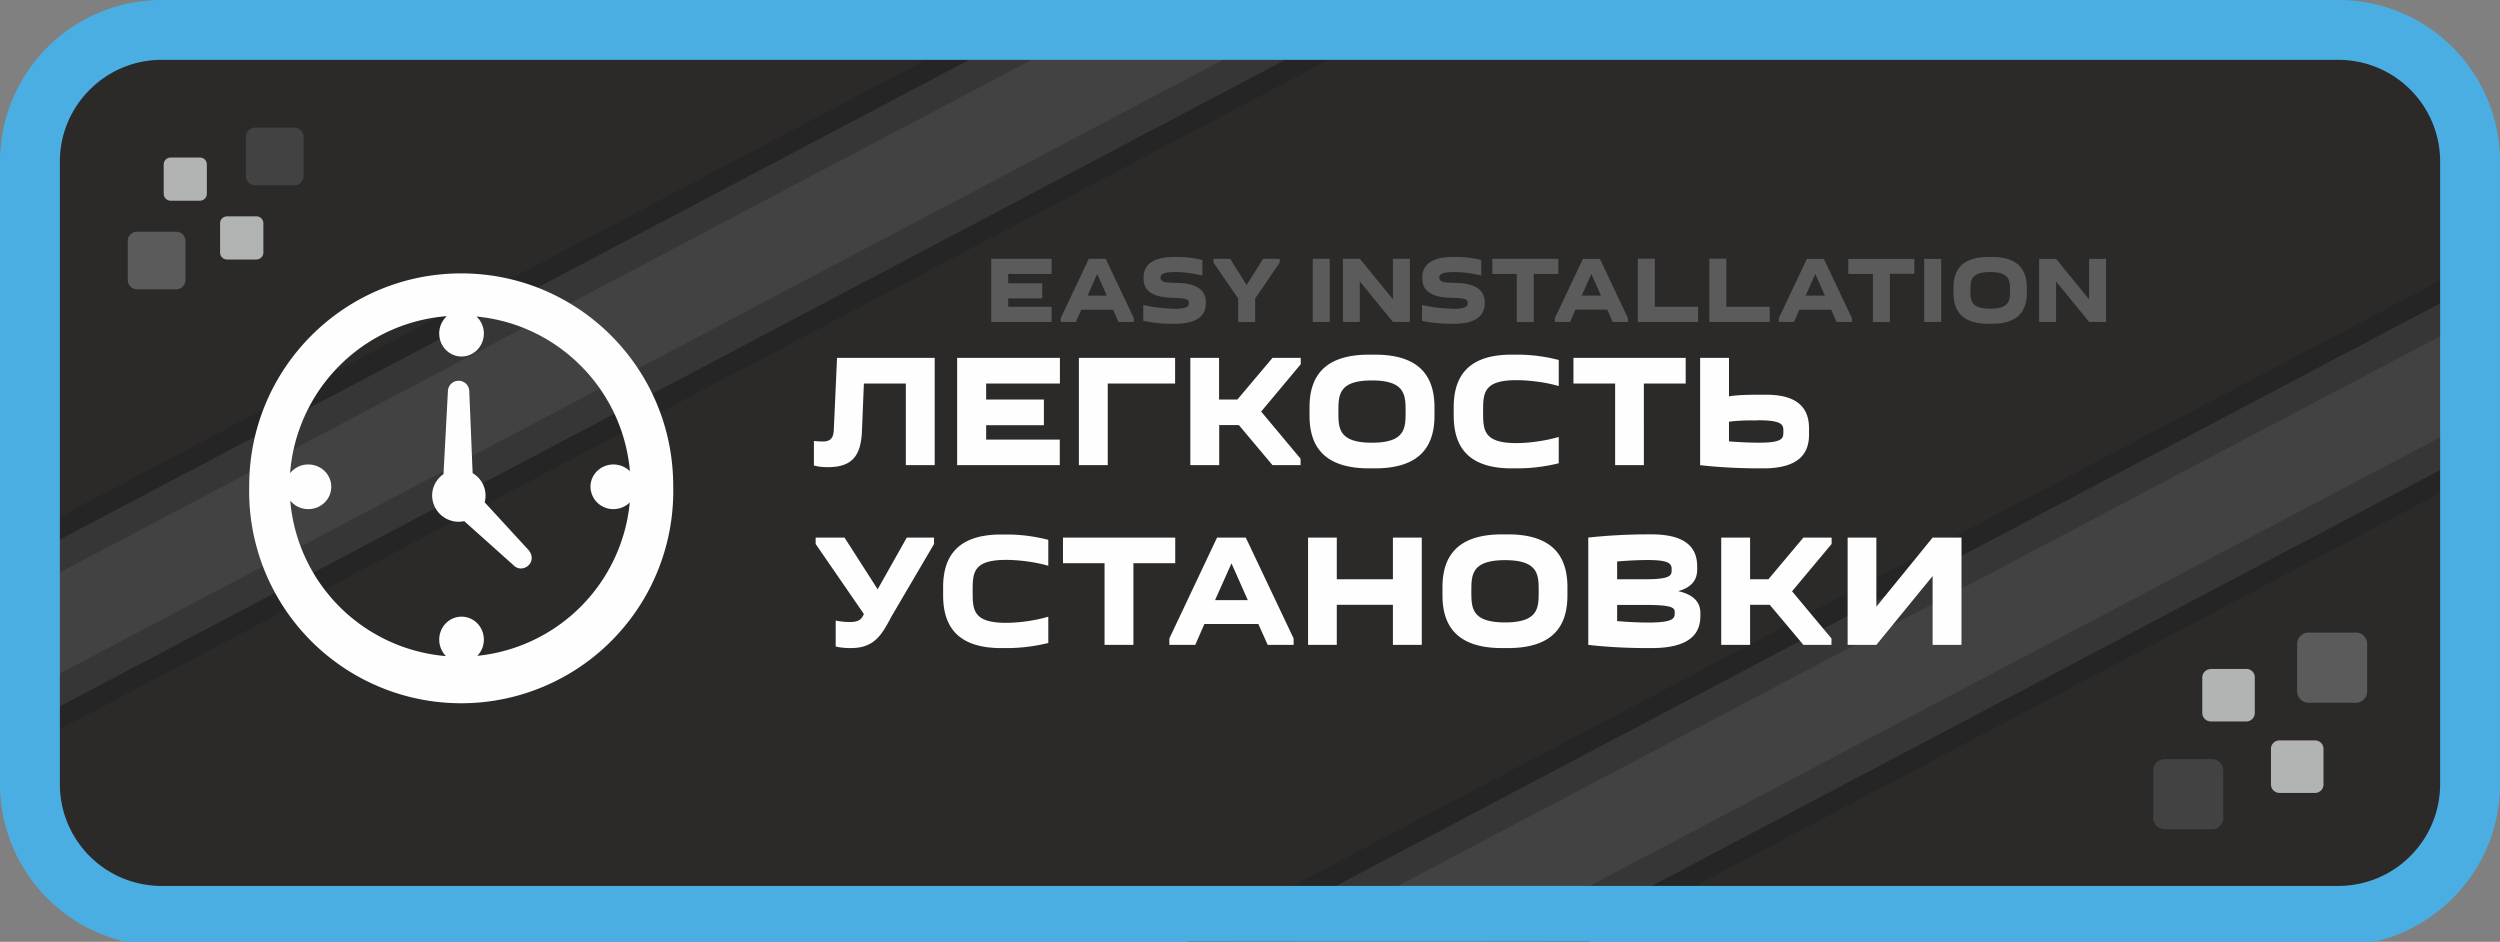
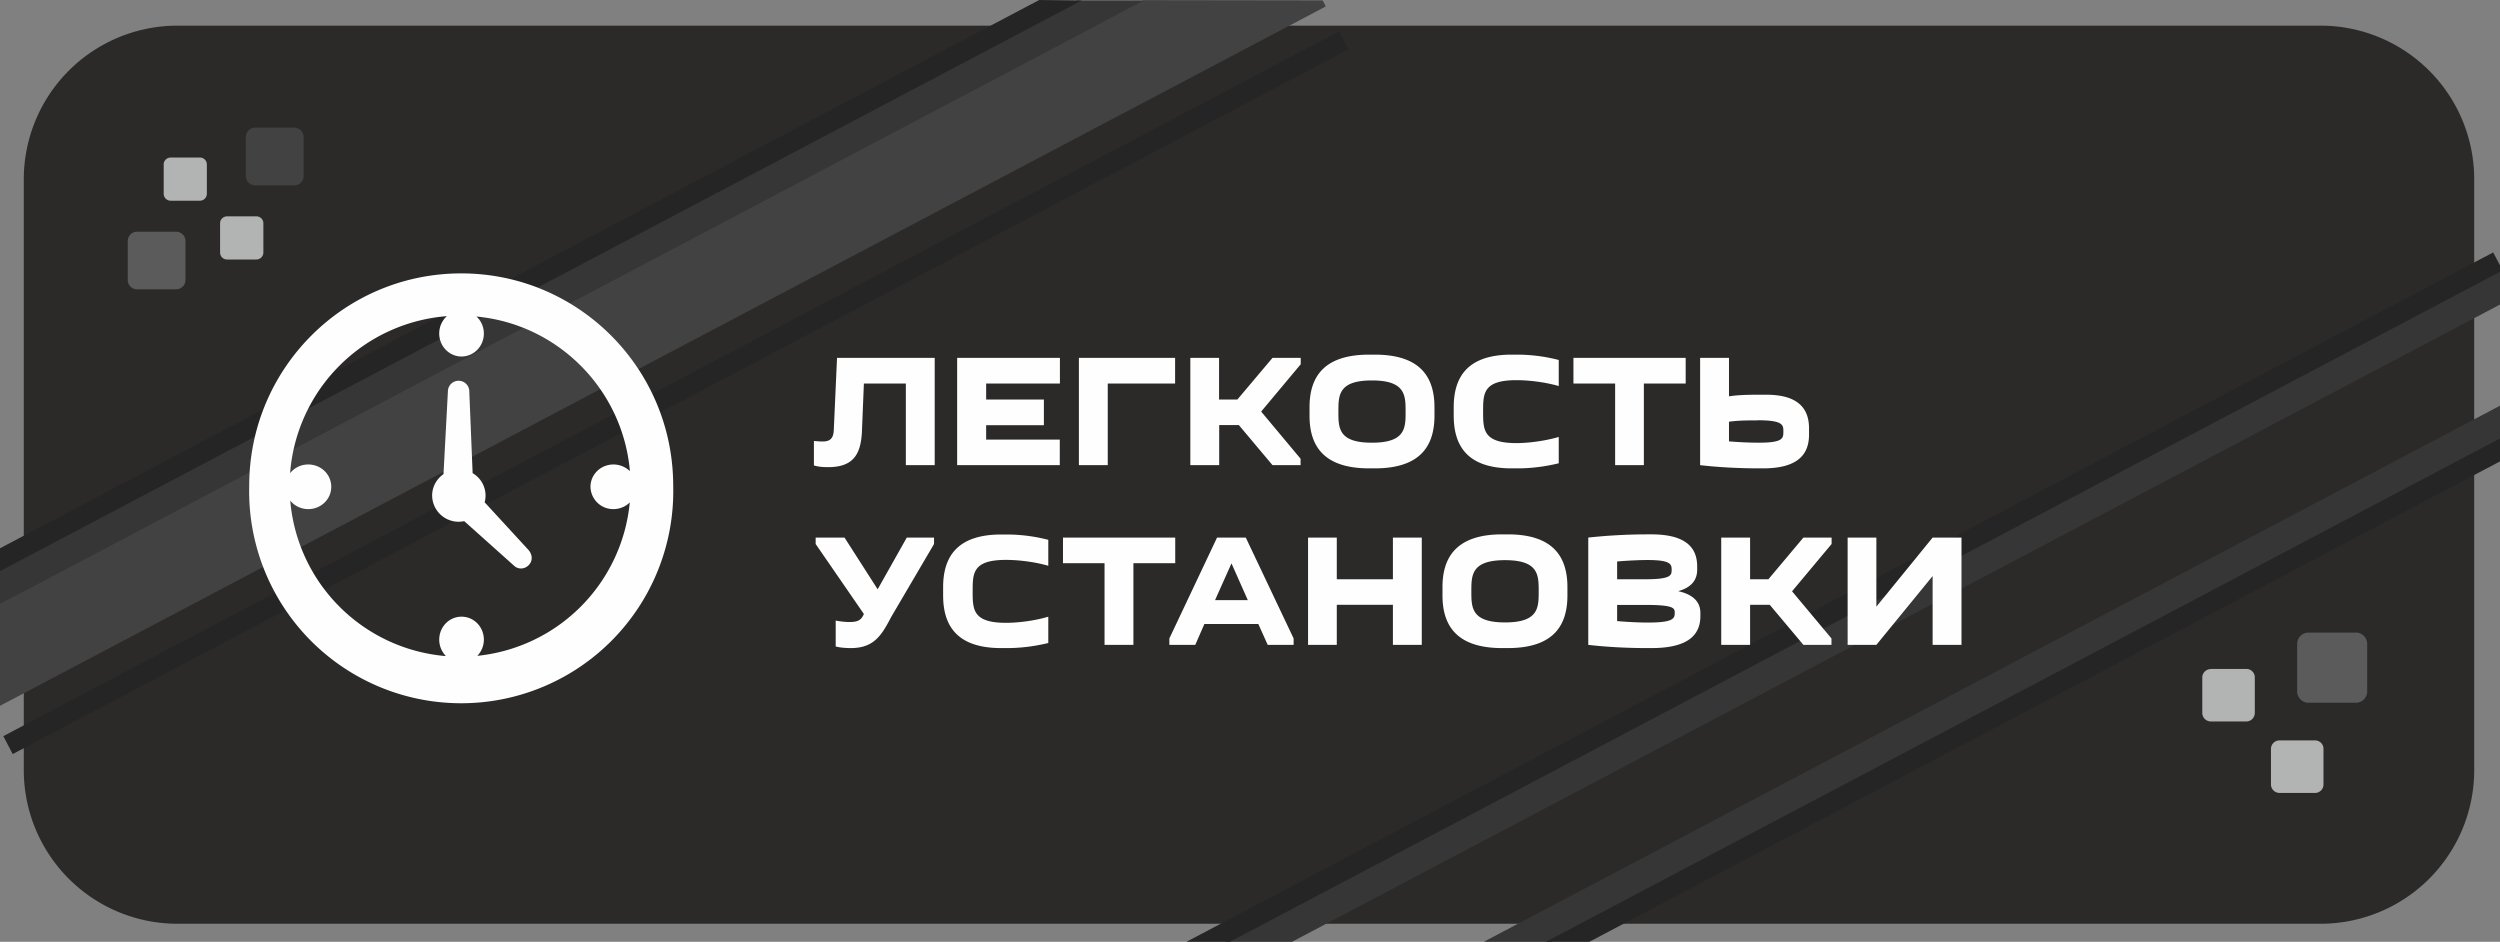
<svg xmlns="http://www.w3.org/2000/svg" viewBox="0 0 187.09 70.48">
  <rect x="0" y="0" width="187.09" height="70.48" fill="#808080" stroke="none" />
  <path fill="#2b2a29" fill-rule="evenodd" d="M13.24 1.92H173.7a11.5 11.5 0 0 1 11.46 11.46v44.29a11.5 11.5 0 0 1-11.46 11.46H13.24A11.5 11.5 0 0 1 1.78 57.67V13.38A11.5 11.5 0 0 1 13.24 1.92Z" />
  <path fill="#434242" fill-rule="evenodd" d="M0 45.16 85.57.01l13.41.02.24.45L0 52.82v-7.66z" />
-   <path fill="#353635" fill-rule="evenodd" d="M0 52.77 99.2.43l1.1 2.09L.33 55.25 0 54.62v-1.85z" />
  <path fill="#252525" fill-rule="evenodd" d="m.25 55.09 99.96-52.74.71 1.34L.95 56.43l-.7-1.34z" />
  <path fill="#353635" fill-rule="evenodd" d="M0 45.2 85.6.04h-5.01L0 42.53v2.67z" />
  <path fill="#252525" fill-rule="evenodd" d="M0 42.74 80.94.04 77.77 0 0 41.03v1.71z" />
-   <path fill="#434242" fill-rule="evenodd" d="m96.61 70.48 90.48-47.73v7.66l-75.95 40.07H96.61z" />
  <path fill="#353635" fill-rule="evenodd" d="m111.04 70.48 76.05-40.12v2.66l-71 37.46h-5.05z" />
  <path fill="#252525" fill-rule="evenodd" d="m115.69 70.48 71.4-37.67v1.72l-68.15 35.95h-3.25z" />
  <path fill="#353635" fill-rule="evenodd" d="m96.69 70.48 90.4-47.69v-2.66L91.64 70.48h5.05z" />
  <path fill="#252525" fill-rule="evenodd" d="m92.04 70.48 95.05-50.14v-.48l-.51-.97-97.79 51.59h3.25z" />
-   <path fill="#4baee2" fill-rule="evenodd" d="M12.07 0h162.95a12.1 12.1 0 0 1 12.07 12.07v46.64c0 5.72-4.05 10.55-9.42 11.77H9.42A12.12 12.12 0 0 1 0 58.7V12.07A12.1 12.1 0 0 1 12.07 0Zm0 4.48h162.95a7.61 7.61 0 0 1 7.59 7.59v46.64a7.62 7.62 0 0 1-7.6 7.59H12.08a7.61 7.61 0 0 1-7.6-7.6V12.08c0-4.17 3.42-7.6 7.6-7.6Z" />
-   <path fill="#434242" fill-rule="evenodd" d="M161.99 56.81h3.55c.46 0 .84.38.84.85v3.55c0 .47-.38.85-.84.85h-3.55a.85.85 0 0 1-.85-.85v-3.55c0-.47.38-.85.85-.85Z" />
  <path fill="#5b5b5b" fill-rule="evenodd" d="M172.76 47.34h3.55c.46 0 .84.38.84.85v3.55c0 .47-.38.85-.84.85h-3.55a.85.85 0 0 1-.85-.85v-3.55c0-.47.38-.85.85-.85Z" />
  <path fill="#b2b3b3" fill-rule="evenodd" d="M170.58 55.41h2.67c.35 0 .63.28.63.63v2.67c0 .35-.28.63-.63.63h-2.67a.64.64 0 0 1-.63-.63v-2.67c0-.35.29-.63.63-.63Zm-5.13-5.35h2.66c.35 0 .63.28.63.63v2.66c0 .35-.28.64-.63.64h-2.66a.64.64 0 0 1-.64-.64V50.7c0-.35.29-.63.64-.63Z" />
  <path fill="#434242" fill-rule="evenodd" d="M22.03 13.87H19.1a.7.7 0 0 1-.7-.7v-2.92c0-.38.32-.7.7-.7h2.92c.38 0 .7.32.7.7v2.92a.7.7 0 0 1-.7.7Z" />
  <path fill="#5b5b5b" fill-rule="evenodd" d="M13.18 21.65h-2.92a.7.7 0 0 1-.7-.7v-2.91c0-.39.31-.7.7-.7h2.92c.38 0 .7.31.7.7v2.92a.7.7 0 0 1-.7.69Z" />
  <path fill="#b2b3b3" fill-rule="evenodd" d="M14.96 15.02h-2.19a.52.52 0 0 1-.52-.52v-2.2c0-.28.24-.51.52-.51h2.2c.28 0 .51.23.51.52v2.19c0 .28-.23.52-.52.52Zm4.22 4.4H17a.52.52 0 0 1-.53-.52v-2.2c0-.28.24-.51.53-.51h2.18c.3 0 .53.23.53.52v2.19c0 .29-.24.52-.53.52Z" />
  <path fill="#fefefe" d="M61.57 33.04c-.18 0-.46-.02-.66-.04v1.83c.3.1.69.13 1.05.13 1.85 0 2.44-.9 2.54-2.58l.15-3.68h3.14v6.11h2.16v-8.03h-7.31l-.24 5.36c-.02.58-.2.9-.83.9Zm17.74-6.26h-7.68v8.03h7.68V32.9H73.8v-1.08h4.32V29.9H73.8v-1.2h5.52v-1.92Zm8.63 0h-7.2v8.03h2.16V28.7h5.04v-1.92Zm1.14 0v8.03h2.16v-3h1.47l2.52 3h2.1v-.48l-2.95-3.53 2.96-3.54v-.48h-2.11L92.6 29.9h-1.37v-3.12h-2.16ZM98 31.11c0 2.17.97 3.94 4.46 3.94h.43c3.49 0 4.46-1.77 4.46-3.94v-.63c0-2.17-.97-3.94-4.46-3.94h-.43c-3.49 0-4.46 1.77-4.46 3.94v.63Zm2.16-.31c0-1.22 0-2.33 2.51-2.33s2.52 1.12 2.52 2.33c0 1.22 0 2.33-2.52 2.33s-2.51-1.11-2.51-2.33Zm8.63.3c0 2.18.94 3.95 4.33 3.95h.44c1.07 0 2.1-.14 3.09-.38V32.7c-1.1.32-2.34.46-3.16.46-2.5 0-2.5-1-2.5-2.36s0-2.35 2.5-2.35c.82 0 2.05.12 3.16.44v-1.95a12.4 12.4 0 0 0-3.1-.4h-.43c-3.39 0-4.33 1.77-4.33 3.94v.63Zm14.23 3.71V28.7h3.13v-1.92h-8.4v1.92h3.12v6.11h2.15Zm12.36-2.76c0-1.37-.7-2.51-3.19-2.51h-.33c-.87 0-1.7 0-2.47.12v-2.88h-2.16v8.03c1.37.16 2.94.24 4.39.24h.33c2.69 0 3.43-1.13 3.43-2.52v-.48Zm-3.86-.6c1.94 0 1.94.36 1.94.84 0 .5 0 .84-1.85.84-.5 0-1.43-.03-2.22-.1v-1.47c.74-.1 1.39-.1 2.13-.1ZM69.9 40.71v-.48h-2.04l-2.18 3.87-2.48-3.87h-2.16v.48l3.61 5.24c-.18.4-.37.6-1.07.6a5.4 5.4 0 0 1-1.04-.11v1.94c.33.09.78.12 1.13.12 1.74 0 2.31-.96 3.03-2.34l3.2-5.45Zm.68 3.85c0 2.17.95 3.94 4.34 3.94h.43c1.08 0 2.11-.14 3.1-.38v-1.97c-1.1.33-2.34.46-3.16.46-2.5 0-2.5-1-2.5-2.36s0-2.35 2.5-2.35c.82 0 2.05.12 3.16.44V40.4a12.4 12.4 0 0 0-3.1-.4h-.43c-3.39 0-4.34 1.78-4.34 3.94v.63Zm14.24 3.7v-6.11h3.13v-1.92h-8.4v1.92h3.11v6.11h2.16Zm4.63 0 .68-1.56h4.04l.7 1.56h1.94v-.48l-3.58-7.55h-2.15l-3.57 7.55v.48h1.94Zm1.48-3.35 1.23-2.75 1.22 2.75h-2.44Zm6.96-4.68v8.03h2.15v-3h4.2v3h2.16v-8.03h-2.16v3.12h-4.2v-3.12h-2.15Zm10.06 4.33c0 2.17.98 3.94 4.46 3.94h.43c3.5 0 4.46-1.77 4.46-3.94v-.62c0-2.17-.97-3.95-4.46-3.95h-.43c-3.48 0-4.46 1.78-4.46 3.95v.62Zm2.16-.31c0-1.21 0-2.33 2.52-2.33s2.52 1.12 2.52 2.33c0 1.22 0 2.33-2.52 2.33s-2.52-1.11-2.52-2.33Zm8.75-4.02v8.03c1.37.16 2.94.24 4.39.24h.33c2.88 0 3.67-1.08 3.67-2.4v-.23c0-.71-.4-1.35-1.66-1.63 1.07-.3 1.42-.9 1.42-1.61v-.24c0-1.32-.74-2.4-3.43-2.4h-.33c-1.45 0-3.02.09-4.39.24Zm4.44 1.68c1.73 0 1.8.32 1.8.72 0 .4 0 .72-1.95.72h-2.13v-1.33c.8-.07 1.69-.11 2.28-.11Zm-.15 3.36c2.18 0 2.18.26 2.18.6 0 .4-.08.72-2 .72-.63 0-1.52-.04-2.31-.11v-1.21h2.13Zm5.66-5.04v8.03h2.16v-3h1.47l2.52 3h2.1v-.48l-2.95-3.53 2.96-3.54v-.48h-2.11l-2.62 3.12h-1.37v-3.12h-2.16Zm11.61 5.16v-5.16h-2.15v8.03h2.15l4.21-5.15v5.15h2.16v-8.03h-2.16l-4.2 5.16Z" />
-   <path fill="#5b5b5b" d="M78.7 19.37h-4.52v4.72h4.52v-1.13h-3.25v-.63H78V21.2h-2.55v-.7h3.25v-1.13Zm1.82 4.72.4-.91h2.38l.4.91h1.15v-.28l-2.1-4.44h-1.27l-2.1 4.44v.28h1.14Zm.87-1.97.72-1.62.72 1.62h-1.44Zm6.5.98c-.72 0-1.57-.1-2.33-.28v1.19c.67.14 1.37.22 2.11.22h.26c1.8 0 2.31-.72 2.31-1.52v-.1c0-1.38-1.62-1.43-2.29-1.44-.8-.02-1.1-.07-1.1-.41 0-.16.07-.4 1.09-.4.69 0 1.36.1 2.04.26v-1.16a7.43 7.43 0 0 0-1.84-.23h-.25c-1.79 0-2.31.72-2.31 1.53v.09c0 1.37 1.56 1.42 2.28 1.44.82.03 1.12.07 1.12.4 0 .18-.08.42-1.09.42Zm4.77 1h1.27v-1.76l1.84-2.69v-.28h-1.24l-1.24 1.96-1.23-1.96h-1.25v.28l1.85 2.69v1.75Zm5.58-4.73v4.72h1.27v-4.72h-1.27Zm3.53 0h-1.27v4.72h1.26v-3.03l2.48 3.03h1.27v-4.72h-1.27v3.03l-2.47-3.03Zm6.98 3.73c-.71 0-1.57-.1-2.33-.28v1.19c.67.14 1.38.22 2.12.22h.25c1.8 0 2.32-.72 2.32-1.52v-.1c0-1.38-1.62-1.43-2.3-1.44-.79-.02-1.1-.07-1.1-.41 0-.16.07-.4 1.1-.4.69 0 1.36.1 2.04.26v-1.16a7.43 7.43 0 0 0-1.84-.23h-.25c-1.8 0-2.32.72-2.32 1.53v.09c0 1.37 1.57 1.42 2.29 1.44.82.03 1.11.07 1.11.4 0 .18-.08.42-1.08.42Zm6.03 1v-3.6h1.84v-1.13h-4.94v1.13h1.83v3.6h1.27Zm2.72 0 .4-.93h2.38l.4.92h1.15v-.28l-2.1-4.44h-1.27l-2.1 4.44v.28h1.14Zm.87-1.98.72-1.62.72 1.62h-1.44Zm8.71 1.97v-1.13h-3.24v-3.6h-1.27v4.73h4.51Zm5.36 0v-1.13h-3.25v-3.6h-1.27v4.73h4.52Zm1.82 0 .4-.91h2.38l.4.91h1.15v-.28l-2.1-4.44h-1.27l-2.1 4.44v.28h1.14Zm.87-1.97.72-1.62.72 1.62h-1.44Zm6.3 1.97v-3.6h1.83v-1.12h-4.94v1.13h1.84v3.6h1.27Zm2.57-4.72v4.72h1.27v-4.72H144Zm2.19 2.54c0 1.28.57 2.32 2.62 2.32h.25c2.05 0 2.62-1.04 2.62-2.32v-.36c0-1.28-.57-2.32-2.62-2.32h-.25c-2.05 0-2.62 1.04-2.62 2.32v.36Zm1.27-.18c0-.71 0-1.37 1.48-1.37s1.48.66 1.48 1.37c0 .72 0 1.37-1.48 1.37s-1.48-.65-1.48-1.37Zm6.41-2.36h-1.27v4.72h1.27v-3.03l2.47 3.03h1.27v-4.72h-1.27v3.03l-2.47-3.03Z" />
  <path fill="#fefefe" fill-rule="evenodd" d="M34.52 20.46c8.76 0 15.86 7.11 15.86 15.9a15.87 15.87 0 1 1-31.73 0c0-8.78 7.1-15.9 15.87-15.9Zm9.67 15.97c0-.93.77-1.67 1.72-1.67.48 0 .92.2 1.23.5-.53-6.11-5.38-11-11.48-11.57.34.31.55.77.55 1.27 0 .95-.75 1.72-1.67 1.72s-1.67-.77-1.67-1.72c0-.52.22-.98.57-1.3a12.76 12.76 0 0 0-11.73 11.75c.32-.4.8-.65 1.36-.65.95 0 1.72.74 1.72 1.67s-.77 1.67-1.72 1.67c-.55 0-1.04-.25-1.35-.64A12.76 12.76 0 0 0 33.37 49.1c-.3-.31-.5-.75-.5-1.23 0-.95.74-1.72 1.67-1.72s1.67.77 1.67 1.72c0 .47-.19.9-.49 1.21A12.76 12.76 0 0 0 47.13 37.6c-.3.3-.74.5-1.22.5a1.7 1.7 0 0 1-1.72-1.67Z" />
  <path fill="#fefefe" fill-rule="evenodd" d="m33.52 29.28-.33 6.2c-.51.36-.85.94-.85 1.6a1.98 1.98 0 0 0 2.4 1.92l3.69 3.3c.68.69 1.85-.22 1.14-1.12l-3.3-3.59a1.94 1.94 0 0 0-.9-2.18l-.25-6.1a.8.8 0 0 0-1.6-.03Z" />
</svg>